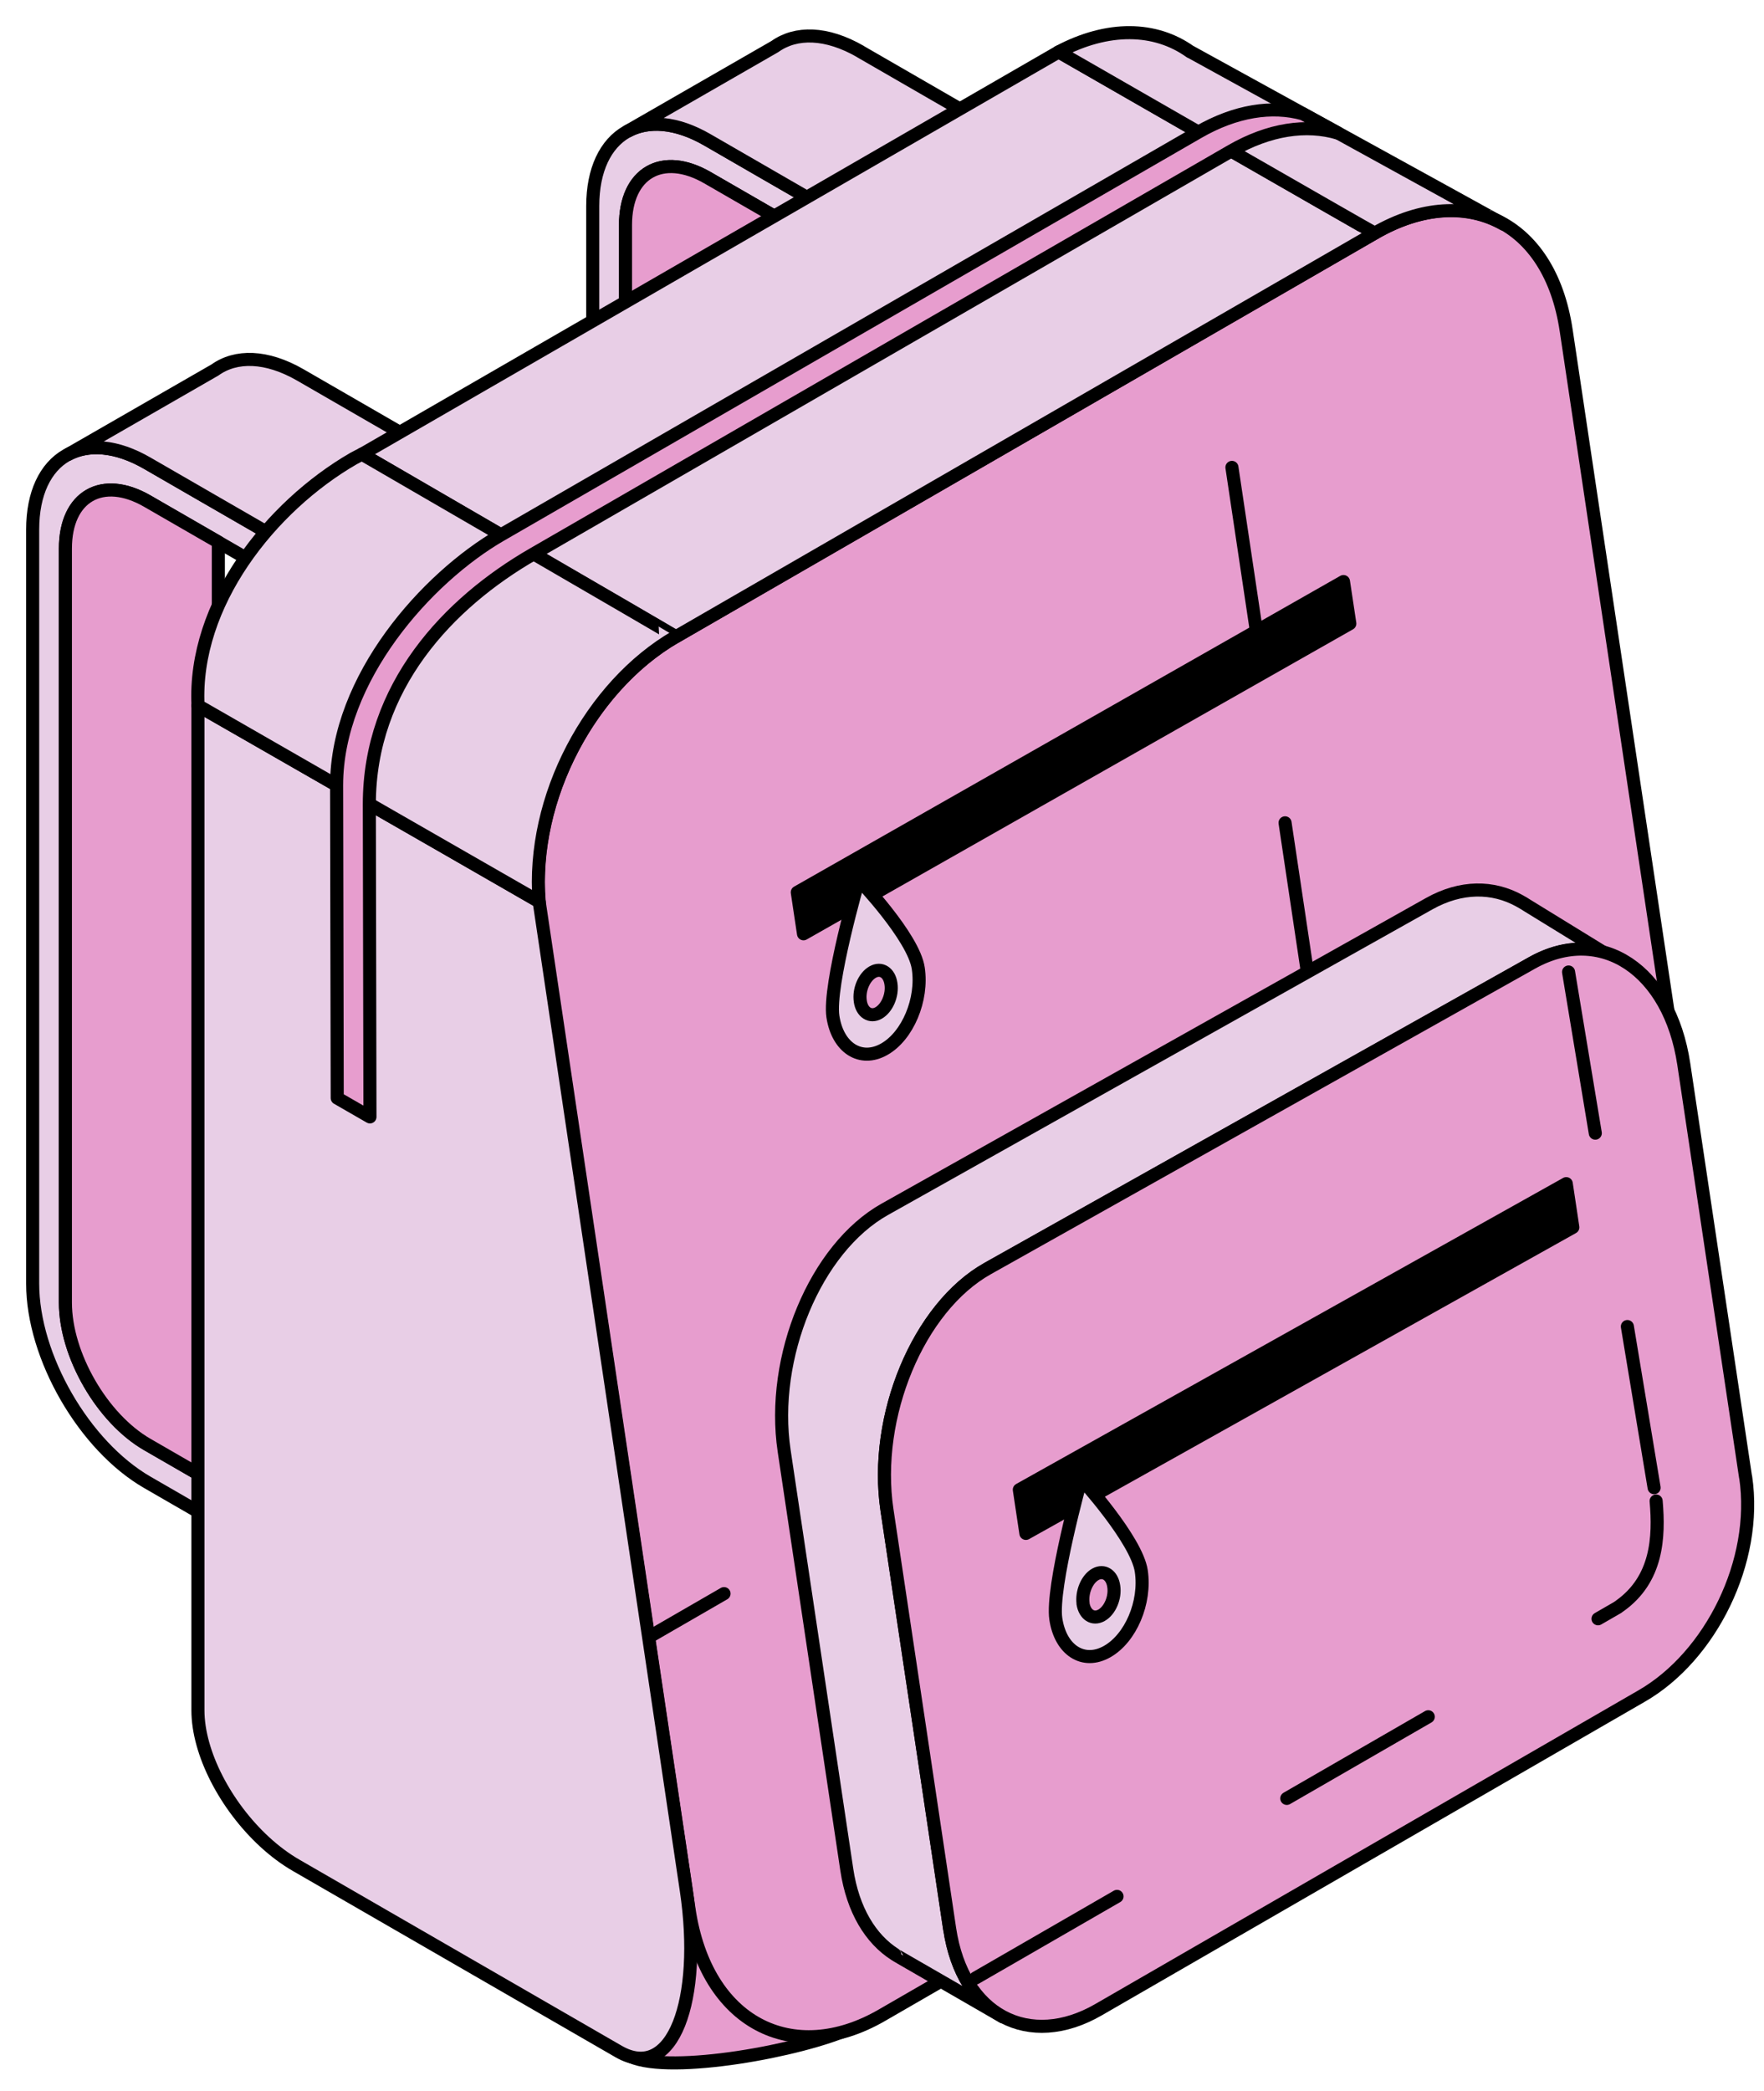
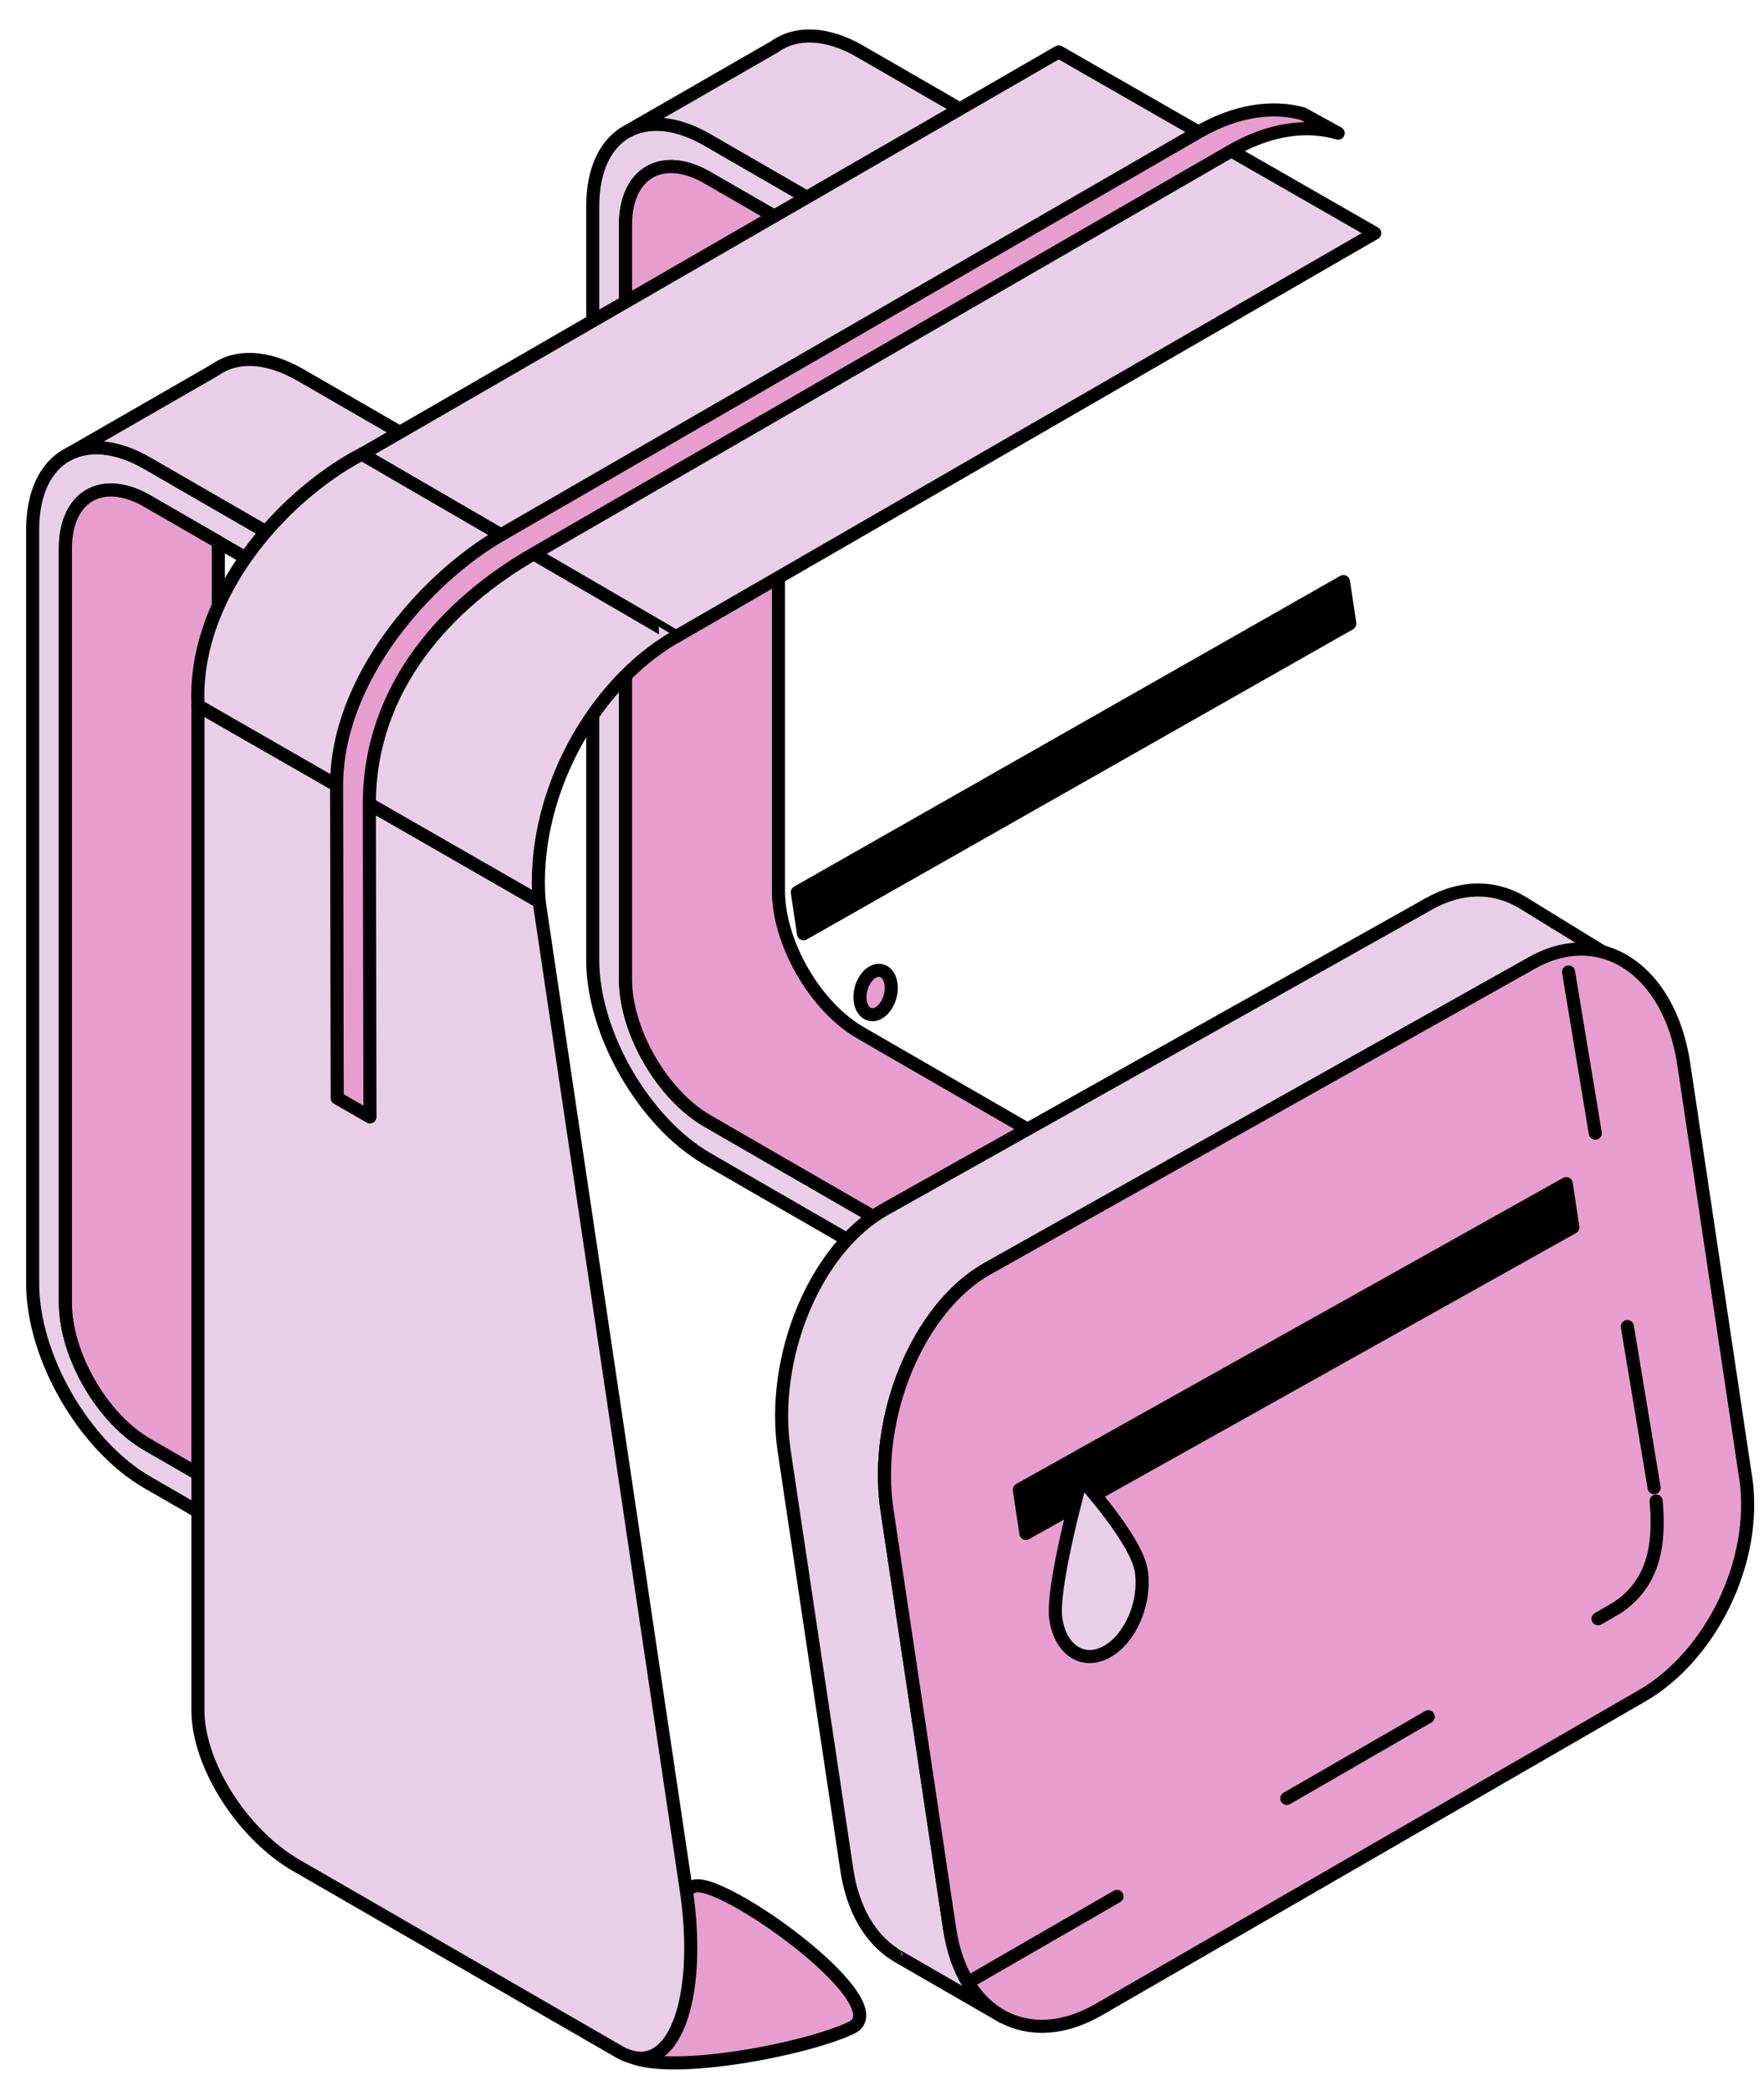
<svg xmlns="http://www.w3.org/2000/svg" width="54" height="64" viewBox="0 0 54 64" fill="none">
  <path d="M11.078 49.163L4.513 45.373C2.576 44.257 1 41.527 1 39.29V16.209C1 13.972 2.576 13.064 4.513 14.181L11.078 17.971V19.129L4.513 15.339C3.13 14.541 2.003 15.191 2.003 16.79V39.871C2.003 41.47 3.127 43.418 4.513 44.215L11.078 48.005V49.163Z" fill="#E8CEE6" stroke="black" stroke-width="0.4" stroke-miterlimit="10" stroke-linejoin="round" />
  <path d="M9.196 11.477C8.155 10.877 7.221 10.865 6.579 11.325L2.083 13.911C2.717 13.573 3.572 13.634 4.513 14.181L11.079 17.971L15.761 15.267L9.196 11.477Z" fill="#E8CEE6" stroke="black" stroke-width="0.4" stroke-miterlimit="10" stroke-linejoin="round" />
  <path d="M6.684 37.167V16.592L4.512 15.339C3.13 14.541 2.002 15.191 2.002 16.79V39.871C2.002 41.469 3.126 43.418 4.512 44.215L11.078 48.005L15.76 45.301L9.194 41.511C7.812 40.714 6.684 38.762 6.684 37.167Z" fill="#E79DCE" stroke="black" stroke-width="0.4" stroke-miterlimit="10" stroke-linejoin="round" />
  <path d="M28.224 39.263L21.658 35.473C19.721 34.357 18.145 31.627 18.145 29.39V6.309C18.145 4.072 19.721 3.164 21.658 4.281L28.224 8.071V9.229L21.658 5.439C20.276 4.641 19.148 5.291 19.148 6.886V29.967C19.148 31.562 20.272 33.514 21.658 34.311L28.224 38.101V39.26V39.263Z" fill="#E8CEE6" stroke="black" stroke-width="0.4" stroke-miterlimit="10" stroke-linejoin="round" />
  <path d="M26.34 1.577C25.3 0.977 24.365 0.965 23.72 1.425L19.224 4.011C19.854 3.673 20.712 3.734 21.654 4.281L28.22 8.071L32.902 5.367L26.336 1.577H26.34Z" fill="#E8CEE6" stroke="black" stroke-width="0.4" stroke-miterlimit="10" stroke-linejoin="round" />
  <path d="M23.83 27.267V6.692L21.658 5.439C20.276 4.641 19.148 5.291 19.148 6.886V29.967C19.148 31.562 20.272 33.514 21.658 34.311L28.224 38.101L32.906 35.401L26.34 31.611C24.958 30.814 23.83 28.862 23.83 27.267Z" fill="#E79DCE" stroke="black" stroke-width="0.4" stroke-miterlimit="10" stroke-linejoin="round" />
  <path d="M19.315 62.952C20.561 63.495 24.556 62.762 26.048 62.075C27.541 61.391 22.403 57.651 21.324 57.719C20.246 57.788 19.315 62.948 19.315 62.948V62.952Z" fill="#E79DCE" stroke="black" stroke-width="0.4" stroke-miterlimit="10" stroke-linejoin="round" />
-   <path d="M47.943 10.106C47.438 6.719 44.81 5.56 42.084 7.136C34.953 11.253 27.817 15.373 20.686 19.49C17.959 21.062 16.06 24.764 16.554 28.064C18.069 38.188 19.581 48.313 21.092 58.433C21.612 61.927 24.267 63.26 26.993 61.684C34.125 57.563 41.26 53.447 48.392 49.33C51.118 47.758 53.013 44.022 52.512 40.661C50.989 30.476 49.466 20.291 47.943 10.102V10.106Z" fill="#E79DCE" stroke="black" stroke-width="0.4" stroke-miterlimit="10" stroke-linejoin="round" />
-   <path d="M8.153 56.408C8.821 56.321 9.519 56.079 10.22 55.674C18.6 50.832 26.984 45.996 35.363 41.159C38.567 39.312 40.793 34.921 40.204 30.972L35.761 1.255" stroke="black" stroke-width="0.4" stroke-miterlimit="10" stroke-linecap="round" stroke-linejoin="round" stroke-dasharray="5 6" />
  <path d="M41.321 19.087C35.746 22.25 30.172 25.418 24.597 28.581C24.521 28.072 24.483 27.817 24.407 27.312C29.982 24.142 35.553 20.971 41.127 17.8C41.203 18.312 41.241 18.567 41.321 19.087Z" fill="black" stroke="black" stroke-width="0.4" stroke-miterlimit="10" stroke-linejoin="round" />
-   <path d="M25.497 31.114C25.353 30.16 26.291 26.925 26.291 26.925C26.291 26.925 27.97 28.68 28.11 29.637C28.255 30.593 27.787 31.71 27.066 32.116C26.344 32.523 25.642 32.071 25.497 31.114Z" fill="#E8CEE6" stroke="black" stroke-width="0.4" stroke-miterlimit="10" stroke-linejoin="round" />
  <path d="M26.336 30.643C26.283 30.297 26.454 29.902 26.712 29.754C26.97 29.606 27.225 29.766 27.274 30.111C27.327 30.457 27.156 30.856 26.898 31.004C26.64 31.152 26.385 30.988 26.336 30.647V30.643Z" fill="#E79DCE" stroke="black" stroke-width="0.4" stroke-miterlimit="10" stroke-linejoin="round" />
  <path d="M8.101 56.376C6.917 55.286 6.059 53.666 6.059 52.346V21.601C6.059 21.601 13.623 25.93 16.502 27.597H16.505L21.009 57.856C21.51 61.217 20.599 63.75 18.939 62.793L9.07 57.096C8.731 56.901 8.405 56.656 8.101 56.376Z" fill="#E8CEE6" stroke="black" stroke-width="0.4" stroke-miterlimit="10" stroke-linejoin="round" />
  <path d="M32.409 1.588L11.079 13.903L20.686 19.489L20.721 19.471L42.085 7.136L32.409 1.588Z" fill="#E8CEE6" stroke="black" stroke-width="0.4" stroke-miterlimit="10" stroke-linejoin="round" />
-   <path d="M36.441 1.588C35.366 0.817 33.912 0.791 32.408 1.588C32.408 1.588 42.073 7.144 42.084 7.136C43.523 6.305 44.932 6.244 46.018 6.859C46.029 6.859 36.441 1.584 36.441 1.584V1.588Z" fill="#E8CEE6" stroke="black" stroke-width="0.4" stroke-miterlimit="10" stroke-linejoin="round" />
  <path d="M11.078 13.904C11.078 13.904 10.904 13.987 10.82 14.036C8.283 15.502 5.906 18.487 6.062 21.597C7.854 22.63 16.505 27.594 16.505 27.594C16.247 24.419 18.088 20.986 20.686 19.486C20.697 19.478 11.078 13.9 11.078 13.9V13.904Z" fill="#E8CEE6" stroke="black" stroke-width="0.4" stroke-miterlimit="10" stroke-linejoin="round" />
  <path d="M39.889 3.483C38.936 3.221 37.824 3.388 36.684 4.045L15.328 16.376C13.061 17.686 10.308 20.758 10.304 24.032C10.304 24.039 10.323 33.609 10.323 33.609L11.325 34.186L11.306 24.616C11.306 21.005 13.729 18.453 16.326 16.957L37.687 4.622C38.853 3.95 39.992 3.787 40.964 4.076L39.886 3.483H39.889Z" fill="#E79DCE" stroke="black" stroke-width="0.4" stroke-miterlimit="10" stroke-linejoin="round" />
  <path d="M29.07 59.041C28.341 54.153 27.943 51.487 27.153 46.224C26.724 43.349 28.117 40.019 30.233 38.83C35.784 35.713 41.34 32.595 46.895 29.477C47.655 29.048 48.414 28.961 49.094 29.154L46.74 27.707C46.683 27.666 46.618 27.632 46.558 27.597L46.512 27.571C45.703 27.123 44.727 27.111 43.747 27.662C38.192 30.78 32.64 33.897 27.084 37.015C24.965 38.204 23.576 41.534 24.005 44.409C24.791 49.676 25.189 52.338 25.922 57.225C26.108 58.467 26.655 59.348 27.392 59.819C27.392 59.823 27.51 59.891 27.51 59.891C27.532 59.903 27.552 59.918 27.574 59.929L30.7 61.733C29.879 61.292 29.272 60.374 29.074 59.044L29.07 59.041Z" fill="#E8CEE6" stroke="black" stroke-width="0.4" stroke-miterlimit="10" stroke-linejoin="round" />
  <path d="M53.439 45.21C53.822 47.785 52.368 50.698 50.252 51.913C44.712 55.114 39.168 58.312 33.627 61.513C31.516 62.732 29.473 61.703 29.071 59.037C28.341 54.15 27.943 51.484 27.153 46.22C26.724 43.346 28.117 40.015 30.233 38.827C35.784 35.709 41.34 32.591 46.896 29.473C49.011 28.285 51.111 29.686 51.544 32.568C52.334 37.847 52.728 40.49 53.435 45.206L53.439 45.21Z" fill="#E79DCE" stroke="black" stroke-width="0.4" stroke-miterlimit="10" stroke-linejoin="round" />
  <path d="M48.148 37.566C42.566 40.687 36.988 43.813 31.405 46.934C31.326 46.403 31.284 46.133 31.204 45.597C36.786 42.476 42.365 39.351 47.947 36.229C48.027 36.764 48.068 37.03 48.148 37.566Z" fill="black" stroke="black" stroke-width="0.4" stroke-miterlimit="10" stroke-linejoin="round" />
  <path d="M32.321 49.551C32.177 48.586 33.099 45.267 33.099 45.267C33.099 45.267 34.793 47.124 34.937 48.085C35.082 49.05 34.611 50.147 33.889 50.553C33.168 50.96 32.465 50.515 32.321 49.551Z" fill="#E8CEE6" stroke="black" stroke-width="0.4" stroke-miterlimit="10" stroke-linejoin="round" />
-   <path d="M33.156 49.08C33.107 48.734 33.274 48.332 33.532 48.187C33.791 48.043 34.045 48.206 34.094 48.552C34.148 48.898 33.977 49.296 33.718 49.441C33.46 49.585 33.206 49.425 33.153 49.08H33.156Z" fill="#E79DCE" stroke="black" stroke-width="0.4" stroke-miterlimit="10" stroke-linejoin="round" />
  <path d="M29.864 60.543C29.864 60.543 44.579 52.054 49.523 49.199" stroke="black" stroke-width="0.4" stroke-miterlimit="10" stroke-linecap="round" stroke-linejoin="round" stroke-dasharray="5 6" />
  <path d="M49.583 49.155C50.735 48.336 50.795 47.054 50.698 45.943" stroke="black" stroke-width="0.4" stroke-miterlimit="10" stroke-linecap="round" stroke-linejoin="round" stroke-dasharray="5 6" />
  <path d="M50.636 45.535L47.898 29.033" stroke="black" stroke-width="0.4" stroke-miterlimit="10" stroke-linecap="round" stroke-linejoin="round" stroke-dasharray="5 6" />
</svg>